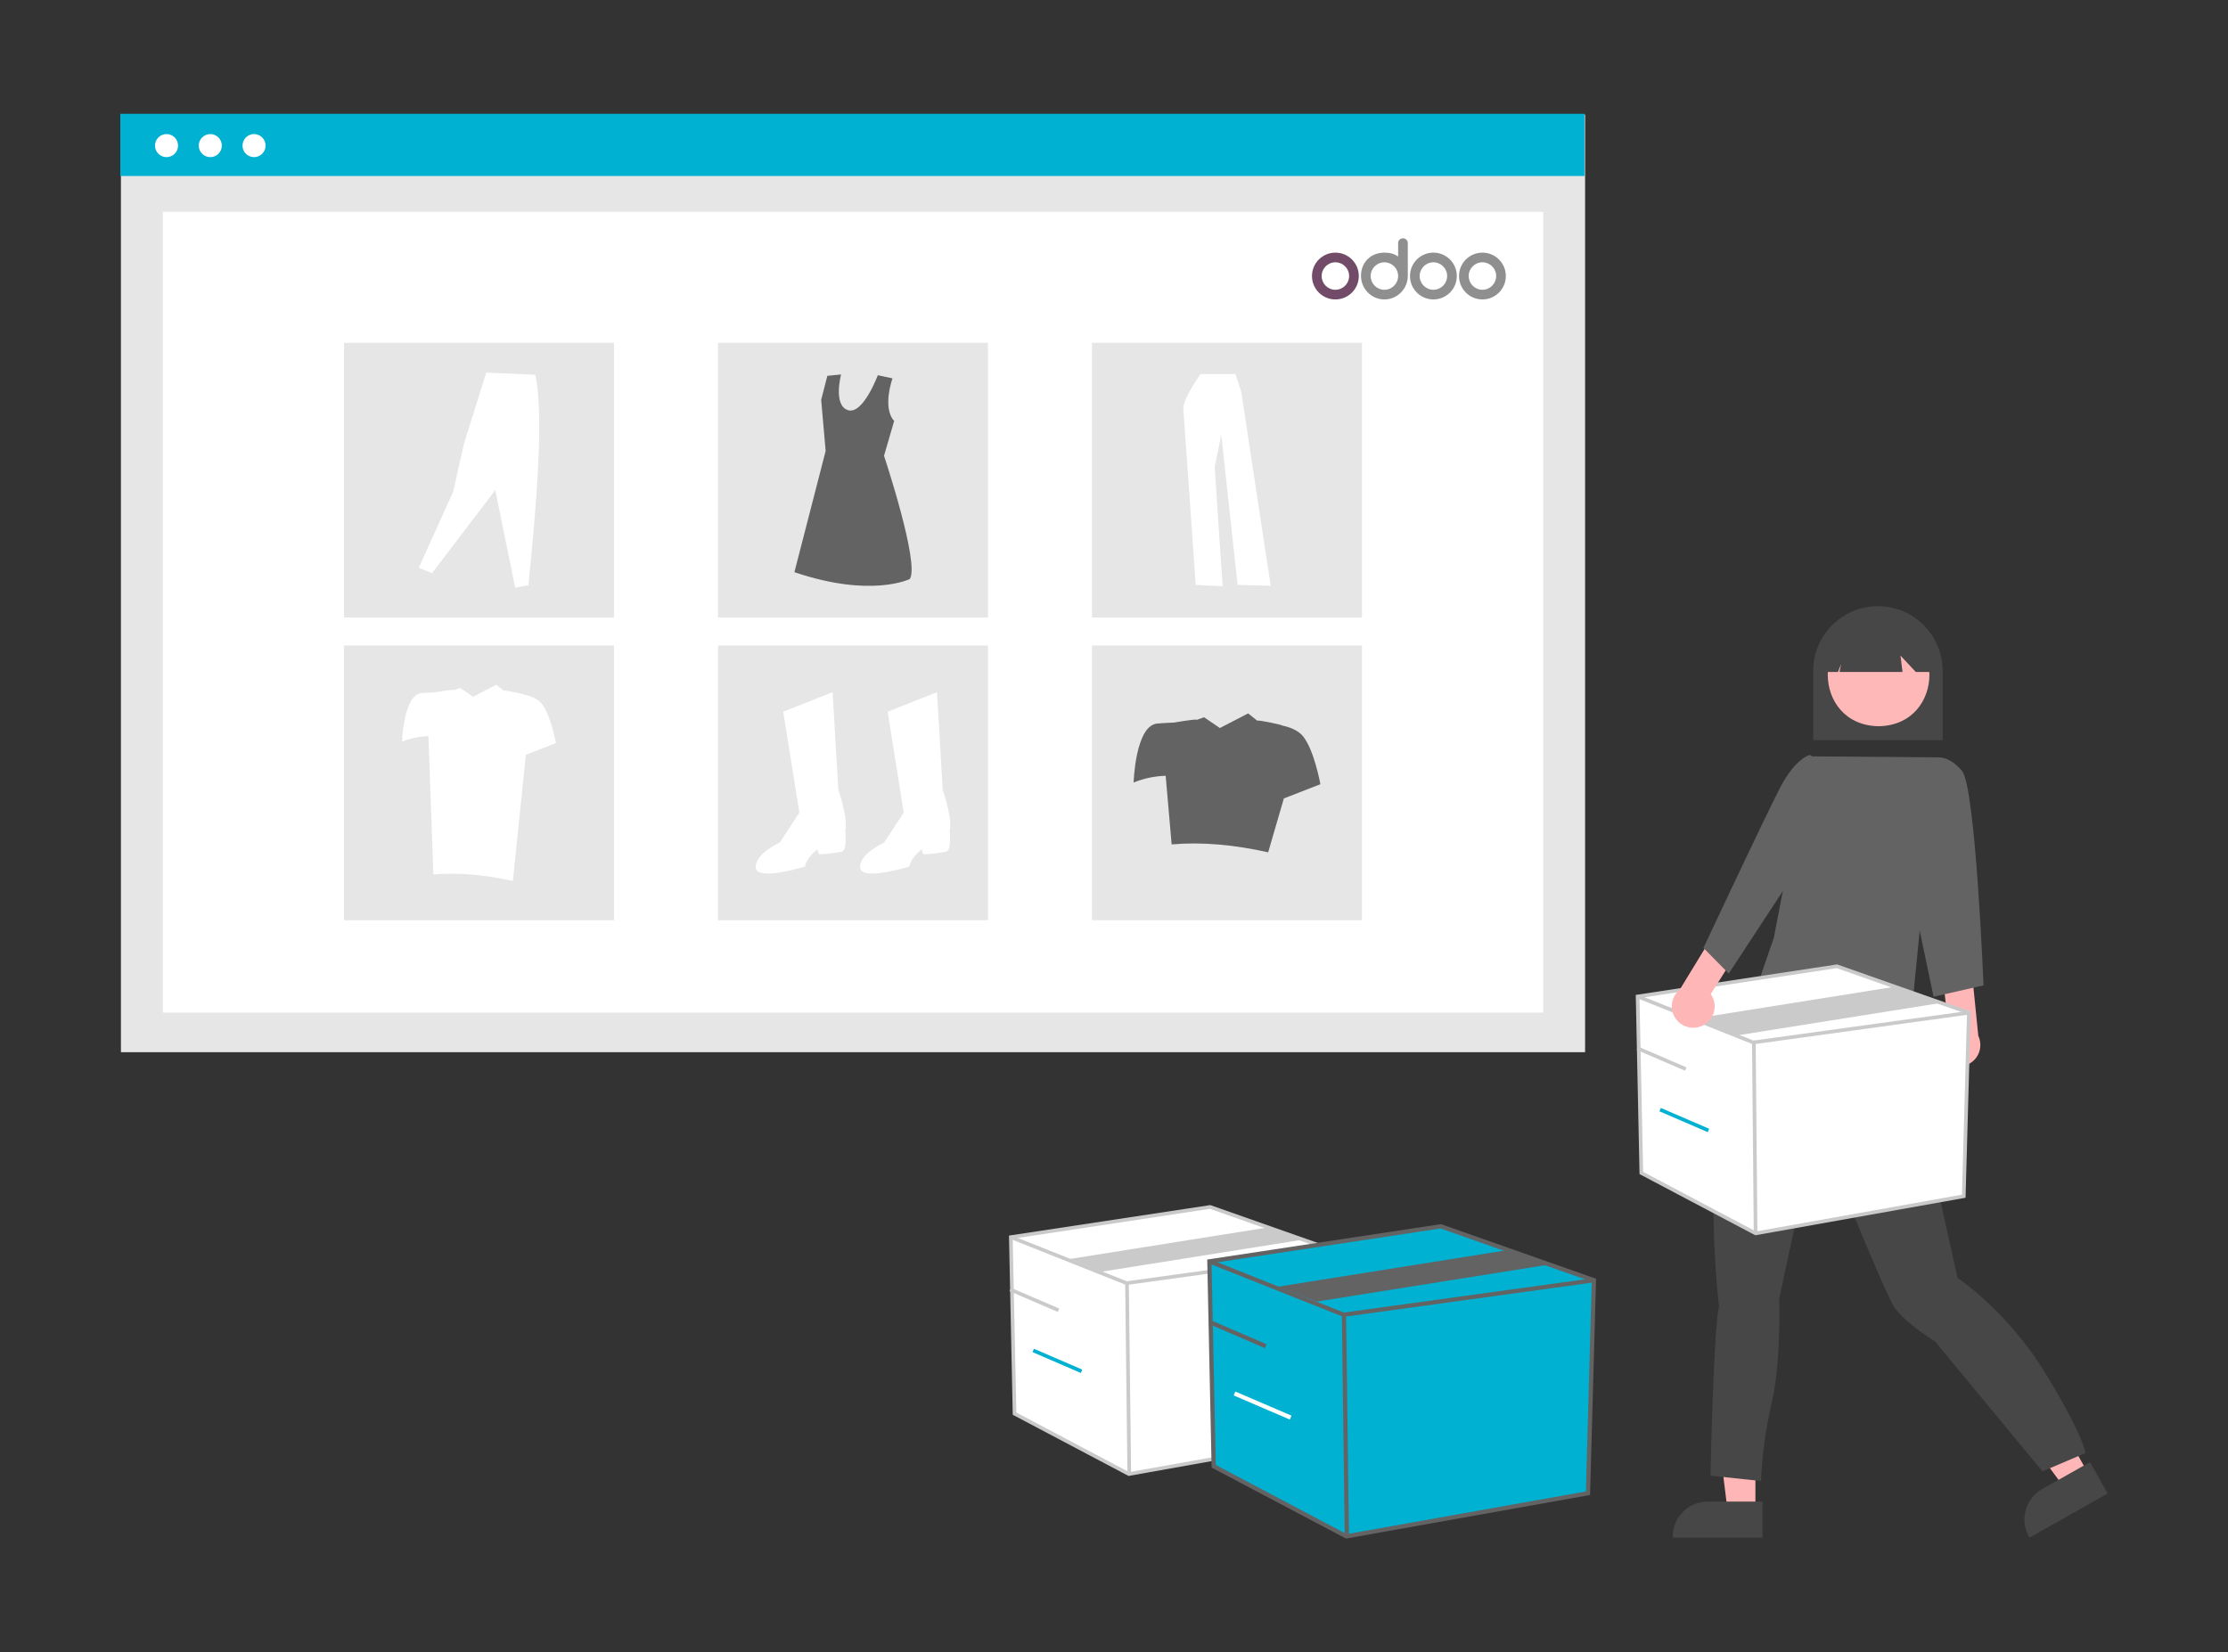
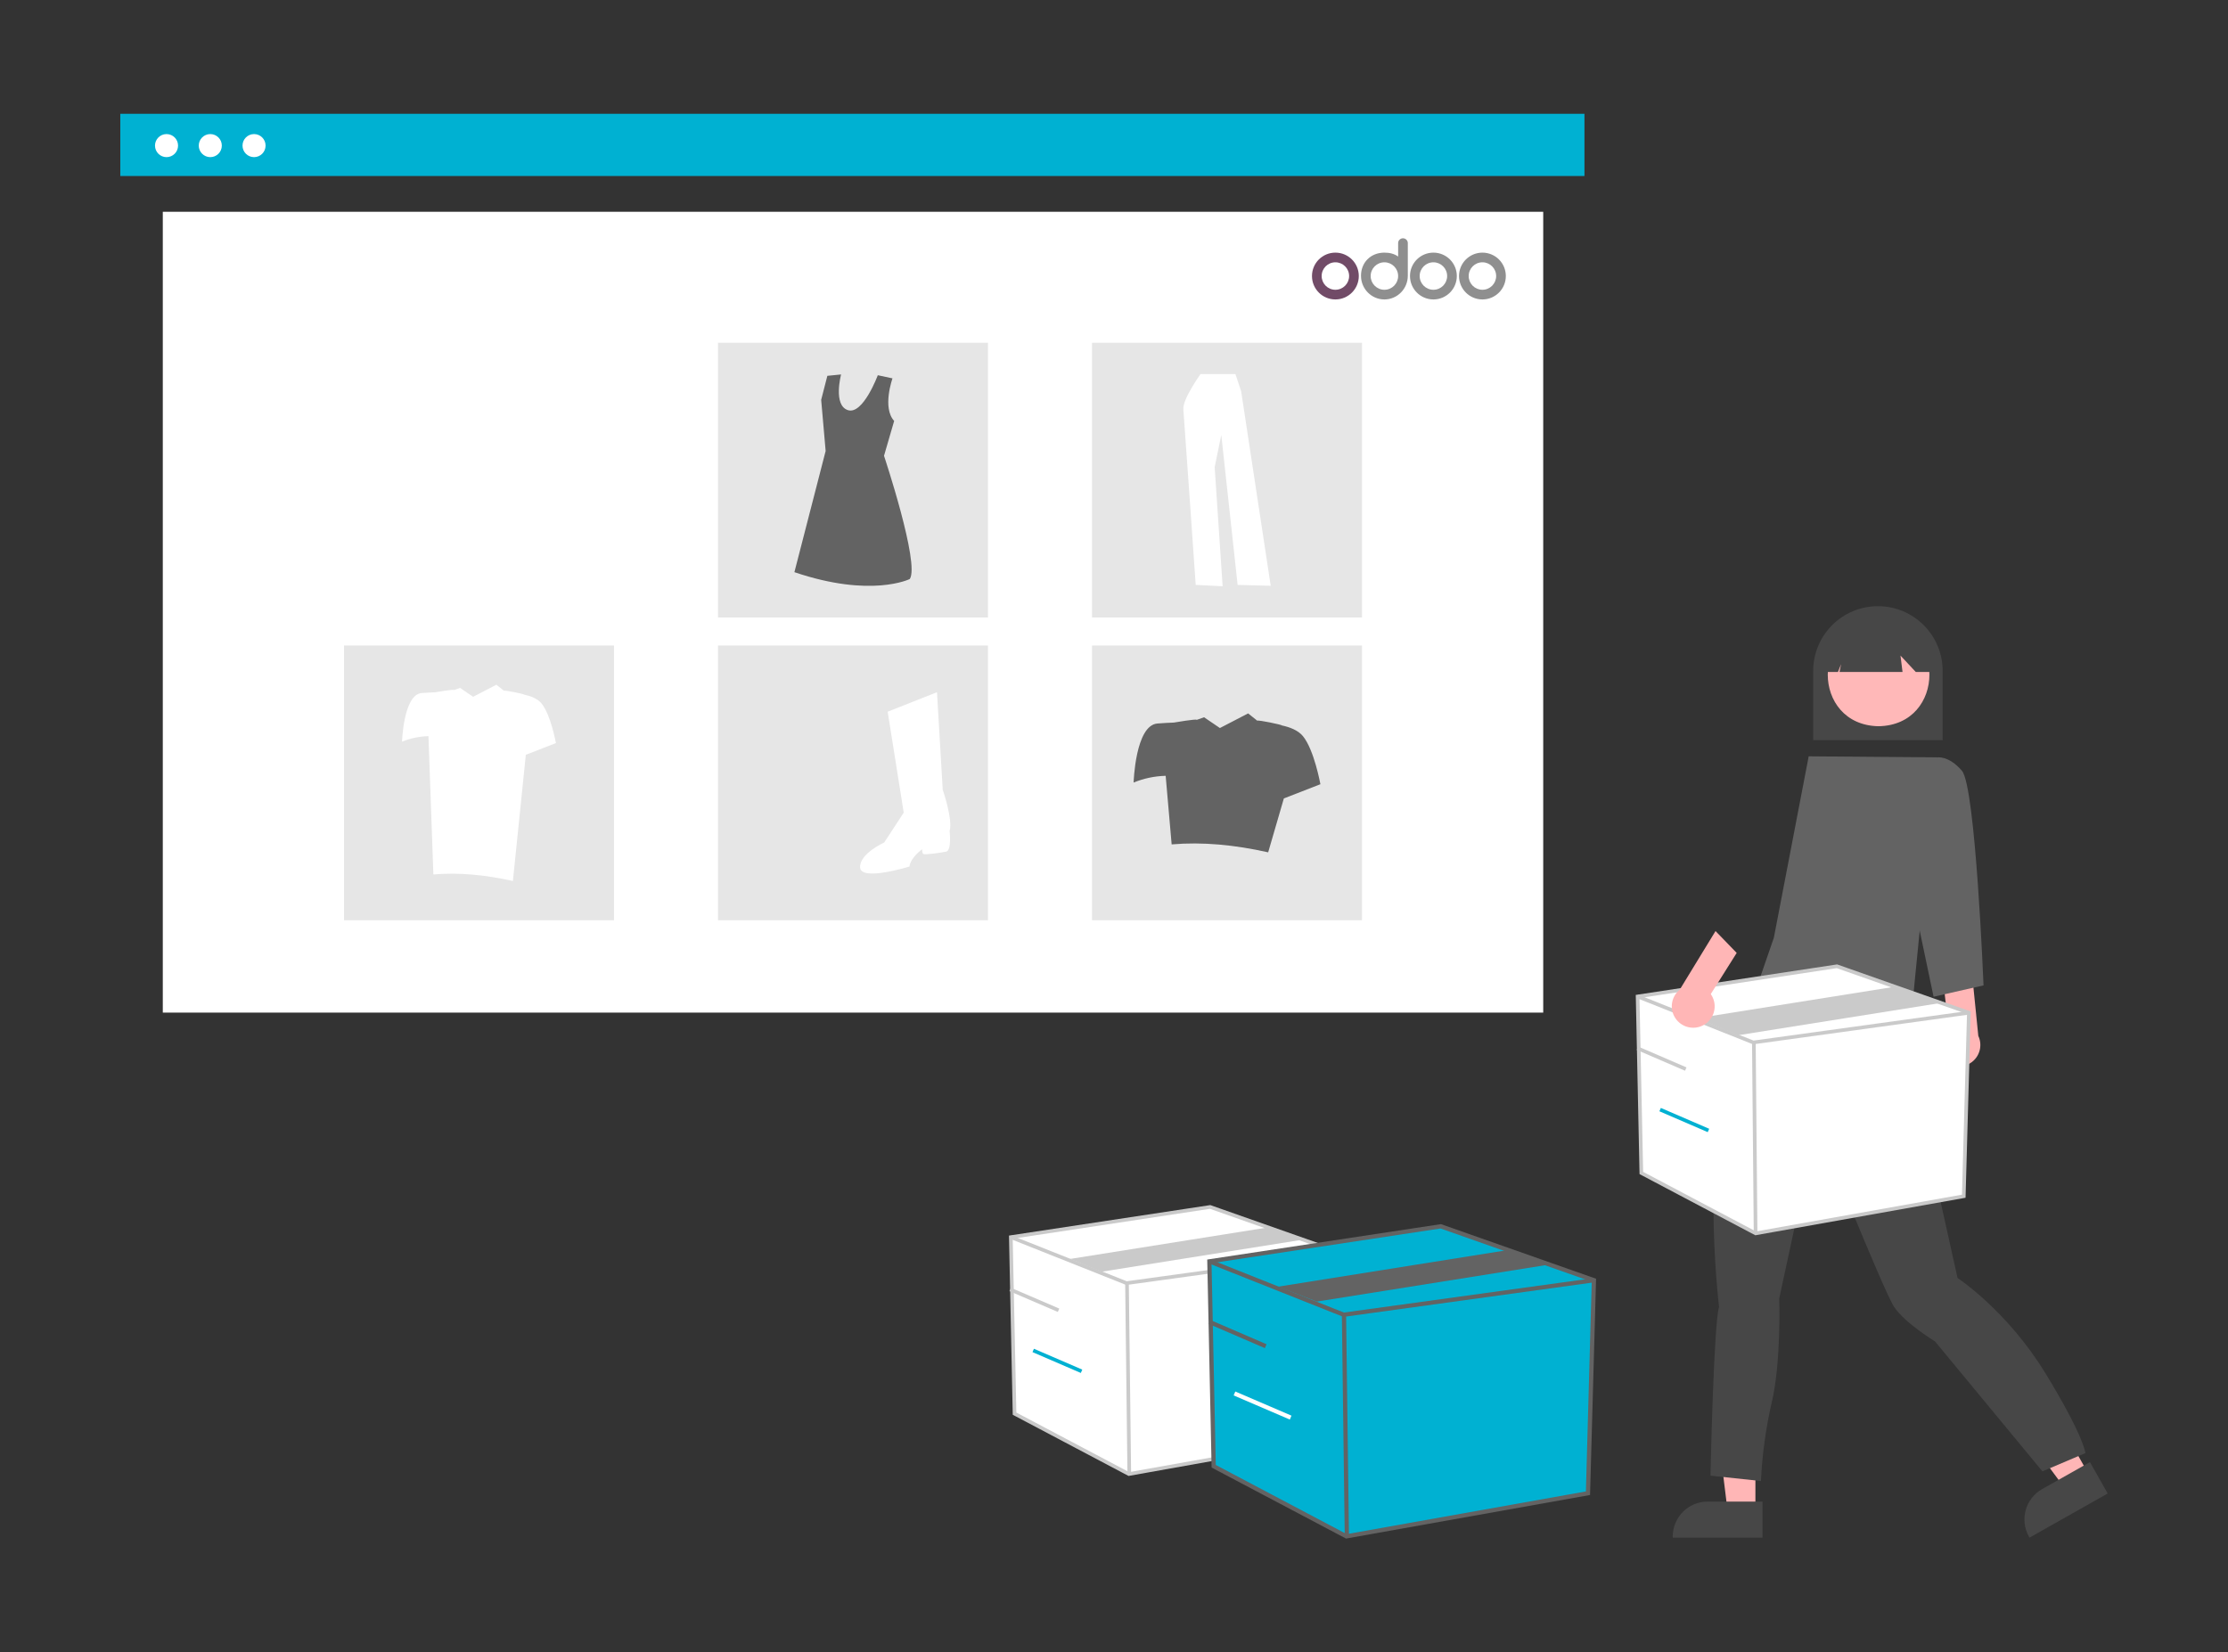
<svg xmlns="http://www.w3.org/2000/svg" version="1.1" id="Capa_1" x="0px" y="0px" width="384.667px" height="285.332px" viewBox="0 0 384.667 285.332" enable-background="new 0 0 384.667 285.332" xml:space="preserve">
  <rect x="0" y="0" width="384.667" height="285.332" fill="#333333" stroke="none" />
  <g>
-     <rect id="b93b1ef9-49b5-4354-905b-d9dddde45a10" x="20.879" y="19.796" fill="#E6E6E6" width="252.788" height="161.896" />
    <rect id="ef7485f9-8ecd-46d9-949e-abdd8aa9e360" x="28.107" y="36.571" fill="#FFFFFF" width="238.331" height="138.287" />
    <rect id="b4c2a7ec-beab-40bc-b587-23a202562f78" x="20.771" y="19.651" fill="#00B1D2" width="252.788" height="10.74" />
    <circle id="bd6d3ebf-cb6f-4fcb-b7cd-ad5a287d3324" fill="#FFFFFF" cx="28.752" cy="25.143" r="1.991" />
    <circle id="efb1158e-7a7d-4adb-9063-fc7dc50c76d5" fill="#FFFFFF" cx="36.307" cy="25.143" r="1.991" />
    <circle id="b51f9e19-f36b-4f29-afd5-008bb0fc20dd" fill="#FFFFFF" cx="43.862" cy="25.143" r="1.991" />
    <g>
      <rect id="ab9c902d-64a9-4a2b-a9ec-6dc7022c80f6" x="123.965" y="59.192" fill="#E6E6E6" width="46.614" height="47.436" />
      <path id="ee50e840-b8e9-4cc0-9b2e-64e12816c6e5-709" fill="#636363" d="M154.089,65.335c0,0-1.813,5.066,0.288,7.352l-1.751,6.02    c0,0,6.224,18.672,4.446,21.279c0,0-6.639,3.32-19.918-1.184l5.394-20.926l-0.771-8.832l1.067-4.148l2.371-0.236    c0,0-1.423,5.334,1.186,6.164c2.608,0.83,5.152-6.031,5.152-6.031L154.089,65.335z" />
    </g>
    <g>
-       <rect id="b636d421-4358-445b-b124-1d058e78c733" x="59.392" y="59.192" fill="#E6E6E6" width="46.614" height="47.436" />
      <path id="b668efb4-5504-4326-941b-9be143c4d030-710" fill="#FFFFFF" d="M72.299,98.044l2.289,0.938l10.923-14.355l3.433,16.852    l2.289-0.416c1.468-14.529,2.666-29.348,1.196-36.357l-8.478-0.363l-3.849,12.277l-1.873,8.32L72.299,98.044z" />
    </g>
    <g>
      <rect id="f4a232af-026e-479b-8040-5c62e5965d9e" x="188.539" y="59.192" fill="#E6E6E6" width="46.614" height="47.436" />
      <path id="b699d661-049e-451c-8a7e-64343ac1c335-711" fill="#FFFFFF" d="M207.278,64.589c0,0-3.124,4.344-2.971,6.096    c0.153,1.752,2.133,30.318,2.133,30.318l4.647,0.229l-1.373-20.568l1.143-5.561l2.819,25.9l5.714,0.152l-5.104-33.594l-0.99-2.971    L207.278,64.589z" />
    </g>
    <g>
      <rect id="ebfcbe07-3b81-4d69-a4f5-6a8318d20e8d" x="123.965" y="111.47" fill="#E6E6E6" width="46.614" height="47.436" />
-       <path id="ab8ff6e3-f37e-4992-8347-ee905fdba816-707" fill="#FFFFFF" d="M135.232,122.897l8.517-3.367l0.99,16.836    c0,0,1.783,5.15,1.188,7.131c0,0,0.396,3.367-0.594,3.566c-0.991,0.197-3.764,0.594-3.96,0.395    c-0.196-0.197-0.198-0.793-0.198-0.793s-1.981,1.389-2.179,2.973c0,0-8.319,2.574-8.517,0.197    c-0.198-2.377,4.159-4.357,4.159-4.357l3.367-5.15L135.232,122.897z" />
      <path id="e647835b-1773-4993-9de9-376235a5ef39-708" fill="#FFFFFF" d="M153.257,122.897l8.516-3.367l0.99,16.836    c0,0,1.782,5.15,1.188,7.131c0,0,0.396,3.367-0.595,3.566c-0.99,0.197-3.764,0.594-3.96,0.395    c-0.196-0.197-0.198-0.793-0.198-0.793s-1.981,1.389-2.179,2.973c0,0-8.318,2.574-8.517,0.197s4.159-4.357,4.159-4.357l3.367-5.15    L153.257,122.897z" />
    </g>
    <g>
      <rect id="ead16b6d-d132-49a9-a42f-1f570e523a46" x="188.539" y="111.47" fill="#E6E6E6" width="46.614" height="47.436" />
      <path id="a4f25674-ecb7-42aa-ae9a-d508200b11eb-712" fill="#636363" d="M224.93,127.091c-0.829-0.996-2.255-1.533-3.624-1.824    c0.039-0.123-4.163-0.992-4.234-0.814l-1.584-1.262l-4.869,2.527l-2.736-1.861l-1.271,0.451c0.052-0.225-3.945,0.467-3.945,0.467    c-0.764,0.027-1.738,0.076-2.83,0.16c-3.822,0.293-4.117,10.193-4.117,10.193c1.759-0.719,3.634-1.111,5.534-1.158l1.033,11.842    c5.314-0.457,10.887,0.074,16.664,1.371l2.709-9.307l6.308-2.455C227.969,135.421,226.891,129.442,224.93,127.091z" />
    </g>
    <g>
      <rect id="ada16aa4-f84d-4851-87ee-a2852d96226a" x="59.392" y="111.47" fill="#E6E6E6" width="46.614" height="47.436" />
      <path id="b6d7fb25-d94e-4ba0-9382-3f72a4c565e4-713" fill="#FFFFFF" d="M93.48,121.452c-0.684-0.82-1.858-1.264-2.986-1.504    c0.034-0.102-3.43-0.816-3.49-0.67l-1.306-1.039l-4.01,2.082l-2.254-1.533l-1.047,0.371c0.043-0.186-3.25,0.385-3.25,0.385    c-0.627,0.023-1.433,0.063-2.332,0.133c-3.149,0.242-3.392,8.398-3.392,8.398c1.449-0.594,2.995-0.916,4.56-0.955l0.851,23.883    c4.379-0.375,8.971,0.063,13.729,1.131l2.232-21.795l5.198-2.021C95.982,128.317,95.095,123.392,93.48,121.452z" />
    </g>
    <g>
      <polygon fill="#FFFFFF" points="174.521,213.632 175.163,244.112 194.895,254.54 230.829,248.122 231.711,216.44 208.932,208.419       " />
      <path fill="#CACACA" d="M194.844,254.868l-19.992-10.564l-0.651-30.941l34.762-5.268l0.074,0.027l22.997,8.096l-0.896,32.17    L194.844,254.868z M175.474,243.921l19.472,10.289l35.575-6.354l0.869-31.195l-22.488-7.92l-34.059,5.162L175.474,243.921z" />
      <polygon fill="#CACACA" points="194.455,221.897 194.377,221.866 174.405,213.925 174.638,213.339 194.533,221.249     231.668,216.128 231.755,216.753   " />
      <rect x="194.379" y="221.572" transform="matrix(-1 0.012 -0.012 -1 392.324 473.682)" fill="#CACACA" width="0.63" height="32.969" />
      <polygon fill="#CACACA" points="190.187,219.601 184.731,217.399 219.39,211.878 224.845,214.079   " />
      <rect x="178.381" y="220.016" transform="matrix(-0.395 0.919 -0.919 -0.395 455.539 148.941)" fill="#CACACA" width="0.631" height="9.091" />
      <rect x="182.163" y="230.413" transform="matrix(-0.396 0.918 -0.918 -0.396 470.511 160.524)" fill="#00B1D2" width="0.63" height="9.091" />
      <polygon fill="#00B1D2" points="208.801,217.812 209.546,253.192 232.451,265.298 274.165,257.849 275.189,221.071     248.746,211.759   " />
      <path fill="#636363" d="M232.392,265.681l-23.207-12.264l-0.756-35.918l40.353-6.115l0.086,0.029l26.695,9.4l-1.04,37.344    L232.392,265.681z M209.907,252.97l22.604,11.945l41.297-7.373l1.008-36.215l-26.105-9.193l-39.537,5.99L209.907,252.97z" />
      <polygon fill="#636363" points="231.94,227.405 231.851,227.37 208.666,218.151 208.936,217.472 232.031,226.653 275.139,220.708     275.239,221.433   " />
      <rect x="231.853" y="227.028" transform="matrix(-1 0.013 -0.013 -1 467.705 489.204)" fill="#636363" width="0.731" height="38.272" />
      <polygon fill="#636363" points="227.356,224.757 220.653,222.185 260.886,215.774 267.59,218.347   " />
      <rect x="213.282" y="225.221" transform="matrix(-0.396 0.918 -0.918 -0.396 509.881 125.519)" fill="#636363" width="0.732" height="10.553" />
      <rect x="217.671" y="237.292" transform="matrix(-0.395 0.919 -0.919 -0.395 527.028 138.147)" fill="#FFFFFF" width="0.731" height="10.553" />
    </g>
    <g>
      <path id="abb48a01-b3b6-4bc9-9e6f-5cc93133d8eb-714" fill="#474747" d="M313.052,127.81h22.349v-11.959    c0-6.172-5.003-11.174-11.175-11.174c-6.171,0-11.174,5.002-11.174,11.174V127.81z" />
      <path id="f1b40e10-dbea-4491-93e9-bf21ee1afe95-715" fill="#FFB6B6" d="M303.075,260.862h-4.807l-2.287-18.543h7.094    L303.075,260.862z" />
      <path id="f19e2682-d3fb-40a9-8809-be7b68a78ac9-716" fill="#474747" d="M304.301,259.292h-9.467c-3.332,0-6.033,2.701-6.033,6.031    v0.197h15.5V259.292z" />
      <path id="b3618d44-3857-42e4-aed2-10e127155f21-717" fill="#FFB6B6" d="M360.537,254.446l-4.186,2.363l-11.107-15.021l6.179-3.486    L360.537,254.446z" />
      <path id="a172411a-a77d-4e4f-ac70-c8342021cfb1-718" fill="#474747" d="M360.833,252.478l-8.244,4.652l0,0    c-2.901,1.639-3.925,5.318-2.288,8.219l0.097,0.17l13.497-7.619L360.833,252.478z" />
      <path id="bd1532c7-07e2-44c0-82ff-fc8e0d37942d-719" fill="#474747" d="M329.815,177.476l0.371,1.855c0,0,1.113,1.113,0.556,1.668    c-0.556,0.557-0.371,3.154-0.371,3.154c0.312,4.734,6.498,31.342,7.605,36.539c0,0,8.532,5.563,15.208,16.506    c6.677,10.941,6.861,13.725,6.861,13.725l-7.417,3.154l-18.546-22.443c0,0-5.193-3.152-7.048-5.936    c-1.855-2.781-13.356-31.529-13.356-31.529l-6.493,30.047c0,0,0.371,10.941-1.298,17.99c-1.026,4.447-1.647,8.979-1.855,13.539    l-8.717-0.928c0,0,0.557-26.336,1.484-29.119c0,0-3.895-32.086,3.895-44.885l6.278-16.736l6.148-2.367L329.815,177.476z" />
      <path id="e2a54528-859f-4f0e-9aca-6130773a8d3b-720" fill="#FFB8B8" d="M324.341,107.601c-11.703,0.199-11.7,17.605,0,17.805    C336.043,125.206,336.042,107.798,324.341,107.601z" />
      <path id="aeace49c-5333-476f-965d-52da8fac2318-721" fill="#474747" d="M315.335,116.04h1.989l0.542-1.354l-0.271,1.354h10.879    l-0.353-2.834l2.644,2.834h2.638v-1.535c0.003-4.988-4.038-9.035-9.026-9.039c-4.989-0.004-9.036,4.037-9.04,9.027l0,0v0.012    L315.335,116.04z" />
      <path id="aa5a3aa9-e50b-4b43-b42d-0c1415925835-722" fill="#636363" d="M312.274,130.603l22.114,0.18l-4.672,47.41    c0,0-25.861-1.365-25.877-9.258l2.422-7.016L312.274,130.603z" />
      <path id="aca4d347-909c-4b66-b72e-6bb1477aee43-723" fill="#FFB6B6" d="M335.338,182.776c-1.284-1.574-1.05-3.889,0.523-5.174    c0.167-0.137,0.347-0.26,0.536-0.363l-0.961-8.348l4.93-1.82l1.192,11.805c0.869,1.85,0.076,4.051-1.771,4.92    C338.245,184.521,336.409,184.099,335.338,182.776z" />
      <path id="eab38d24-ad2d-4cbe-aaaa-db975580c866-724" fill="#636363" d="M331.48,134.866l2.91-4.066c0,0,1.991-0.441,4.344,2.303    s3.725,37.053,3.725,37.053l-8.626,1.959l-5.097-24.309L331.48,134.866z" />
      <polygon fill="#FFFFFF" points="282.737,172.071 283.379,202.55 303.111,212.978 339.045,206.562 339.927,174.878     317.147,166.858   " />
      <path fill="#CACACA" d="M303.059,213.308l-19.991-10.564l-0.651-30.941l34.762-5.268l0.074,0.025l22.997,8.098l-0.896,32.17    L303.059,213.308z M283.69,202.358l19.472,10.291l35.575-6.354l0.869-31.197l-22.489-7.918l-34.059,5.16L283.69,202.358z" />
      <polygon fill="#CACACA" points="302.67,180.335 302.593,180.306 282.621,172.364 282.854,171.778 302.749,179.688     339.884,174.565 339.971,175.19   " />
      <rect x="302.595" y="180.01" transform="matrix(-1 0.009 -0.009 -1 607.634 390.164)" fill="#CACACA" width="0.63" height="32.967" />
      <polygon fill="#CACACA" points="300.146,178.757 292.947,175.839 327.606,170.315 334.805,173.235   " />
      <rect x="286.598" y="178.454" transform="matrix(-0.396 0.918 -0.918 -0.396 568.487 -8.111)" fill="#CACACA" width="0.629" height="9.091" />
      <rect x="290.379" y="188.853" transform="matrix(-0.396 0.918 -0.918 -0.396 583.45 3.137)" fill="#00B1D2" width="0.63" height="9.091" />
      <path id="af1e2e82-f248-43bd-a869-489ddf745161-725" fill="#FFB6B6" d="M293.925,177.11c1.838-0.861,2.629-3.053,1.766-4.891    c-0.092-0.195-0.201-0.383-0.326-0.559l4.478-7.109l-3.655-3.775l-6.184,10.129c-1.585,1.287-1.827,3.613-0.541,5.199    c1.076,1.326,2.92,1.742,4.461,1.008V177.11z" />
-       <path id="ed6195a6-5e50-4e12-8380-54bfefa6b2ae-726" fill="#636363" d="M315.672,132.472l-3.208-2.113    c0,0-2.477,0.555-5.109,5.619c-2.633,5.066-13.252,27.711-13.252,27.711l4.365,4.43l11.645-17.766L315.672,132.472z" />
    </g>
    <g>
      <path fill="#8F8F8F" d="M255.942,51.708c-2.232,0-4.042-1.811-4.042-4.043s1.81-4.041,4.042-4.041    c2.233,0,4.042,1.809,4.042,4.041l0,0C259.984,49.897,258.175,51.708,255.942,51.708z M255.942,50.038    c1.31,0,2.372-1.063,2.372-2.373c0-1.309-1.062-2.371-2.372-2.371c-1.31,0-2.372,1.063-2.372,2.371    C253.57,48.976,254.632,50.038,255.942,50.038z M247.48,51.708c-2.233,0-4.043-1.811-4.043-4.043s1.81-4.041,4.043-4.041    c2.232,0,4.042,1.809,4.042,4.041l0,0C251.522,49.897,249.712,51.708,247.48,51.708z M247.48,50.038    c1.31,0,2.371-1.063,2.371-2.373c0-1.309-1.062-2.371-2.371-2.371c-1.31,0-2.372,1.063-2.372,2.371    C245.109,48.976,246.17,50.038,247.48,50.038z M243.061,47.612c0,2.258-1.811,4.096-4.042,4.096s-4.042-1.832-4.042-4.09    c0-2.26,1.644-3.994,4.042-3.994c0.884,0,1.703,0.188,2.372,0.678v-2.344c0-0.447,0.394-0.814,0.835-0.814    s0.835,0.367,0.835,0.814V47.612z M239.018,50.038c1.31,0,2.372-1.063,2.372-2.373c0-1.309-1.062-2.371-2.372-2.371    c-1.309,0-2.371,1.063-2.371,2.371C236.647,48.976,237.709,50.038,239.018,50.038z" />
      <path fill="#714B67" d="M230.556,51.708c-2.232,0-4.042-1.811-4.042-4.043s1.81-4.041,4.042-4.041    c2.233,0,4.043,1.809,4.043,4.041l0,0C234.599,49.897,232.789,51.708,230.556,51.708z M230.556,50.038    c1.31,0,2.372-1.063,2.372-2.373c0-1.309-1.062-2.371-2.372-2.371c-1.31,0-2.371,1.063-2.371,2.371    C228.185,48.976,229.247,50.038,230.556,50.038z" />
    </g>
  </g>
</svg>